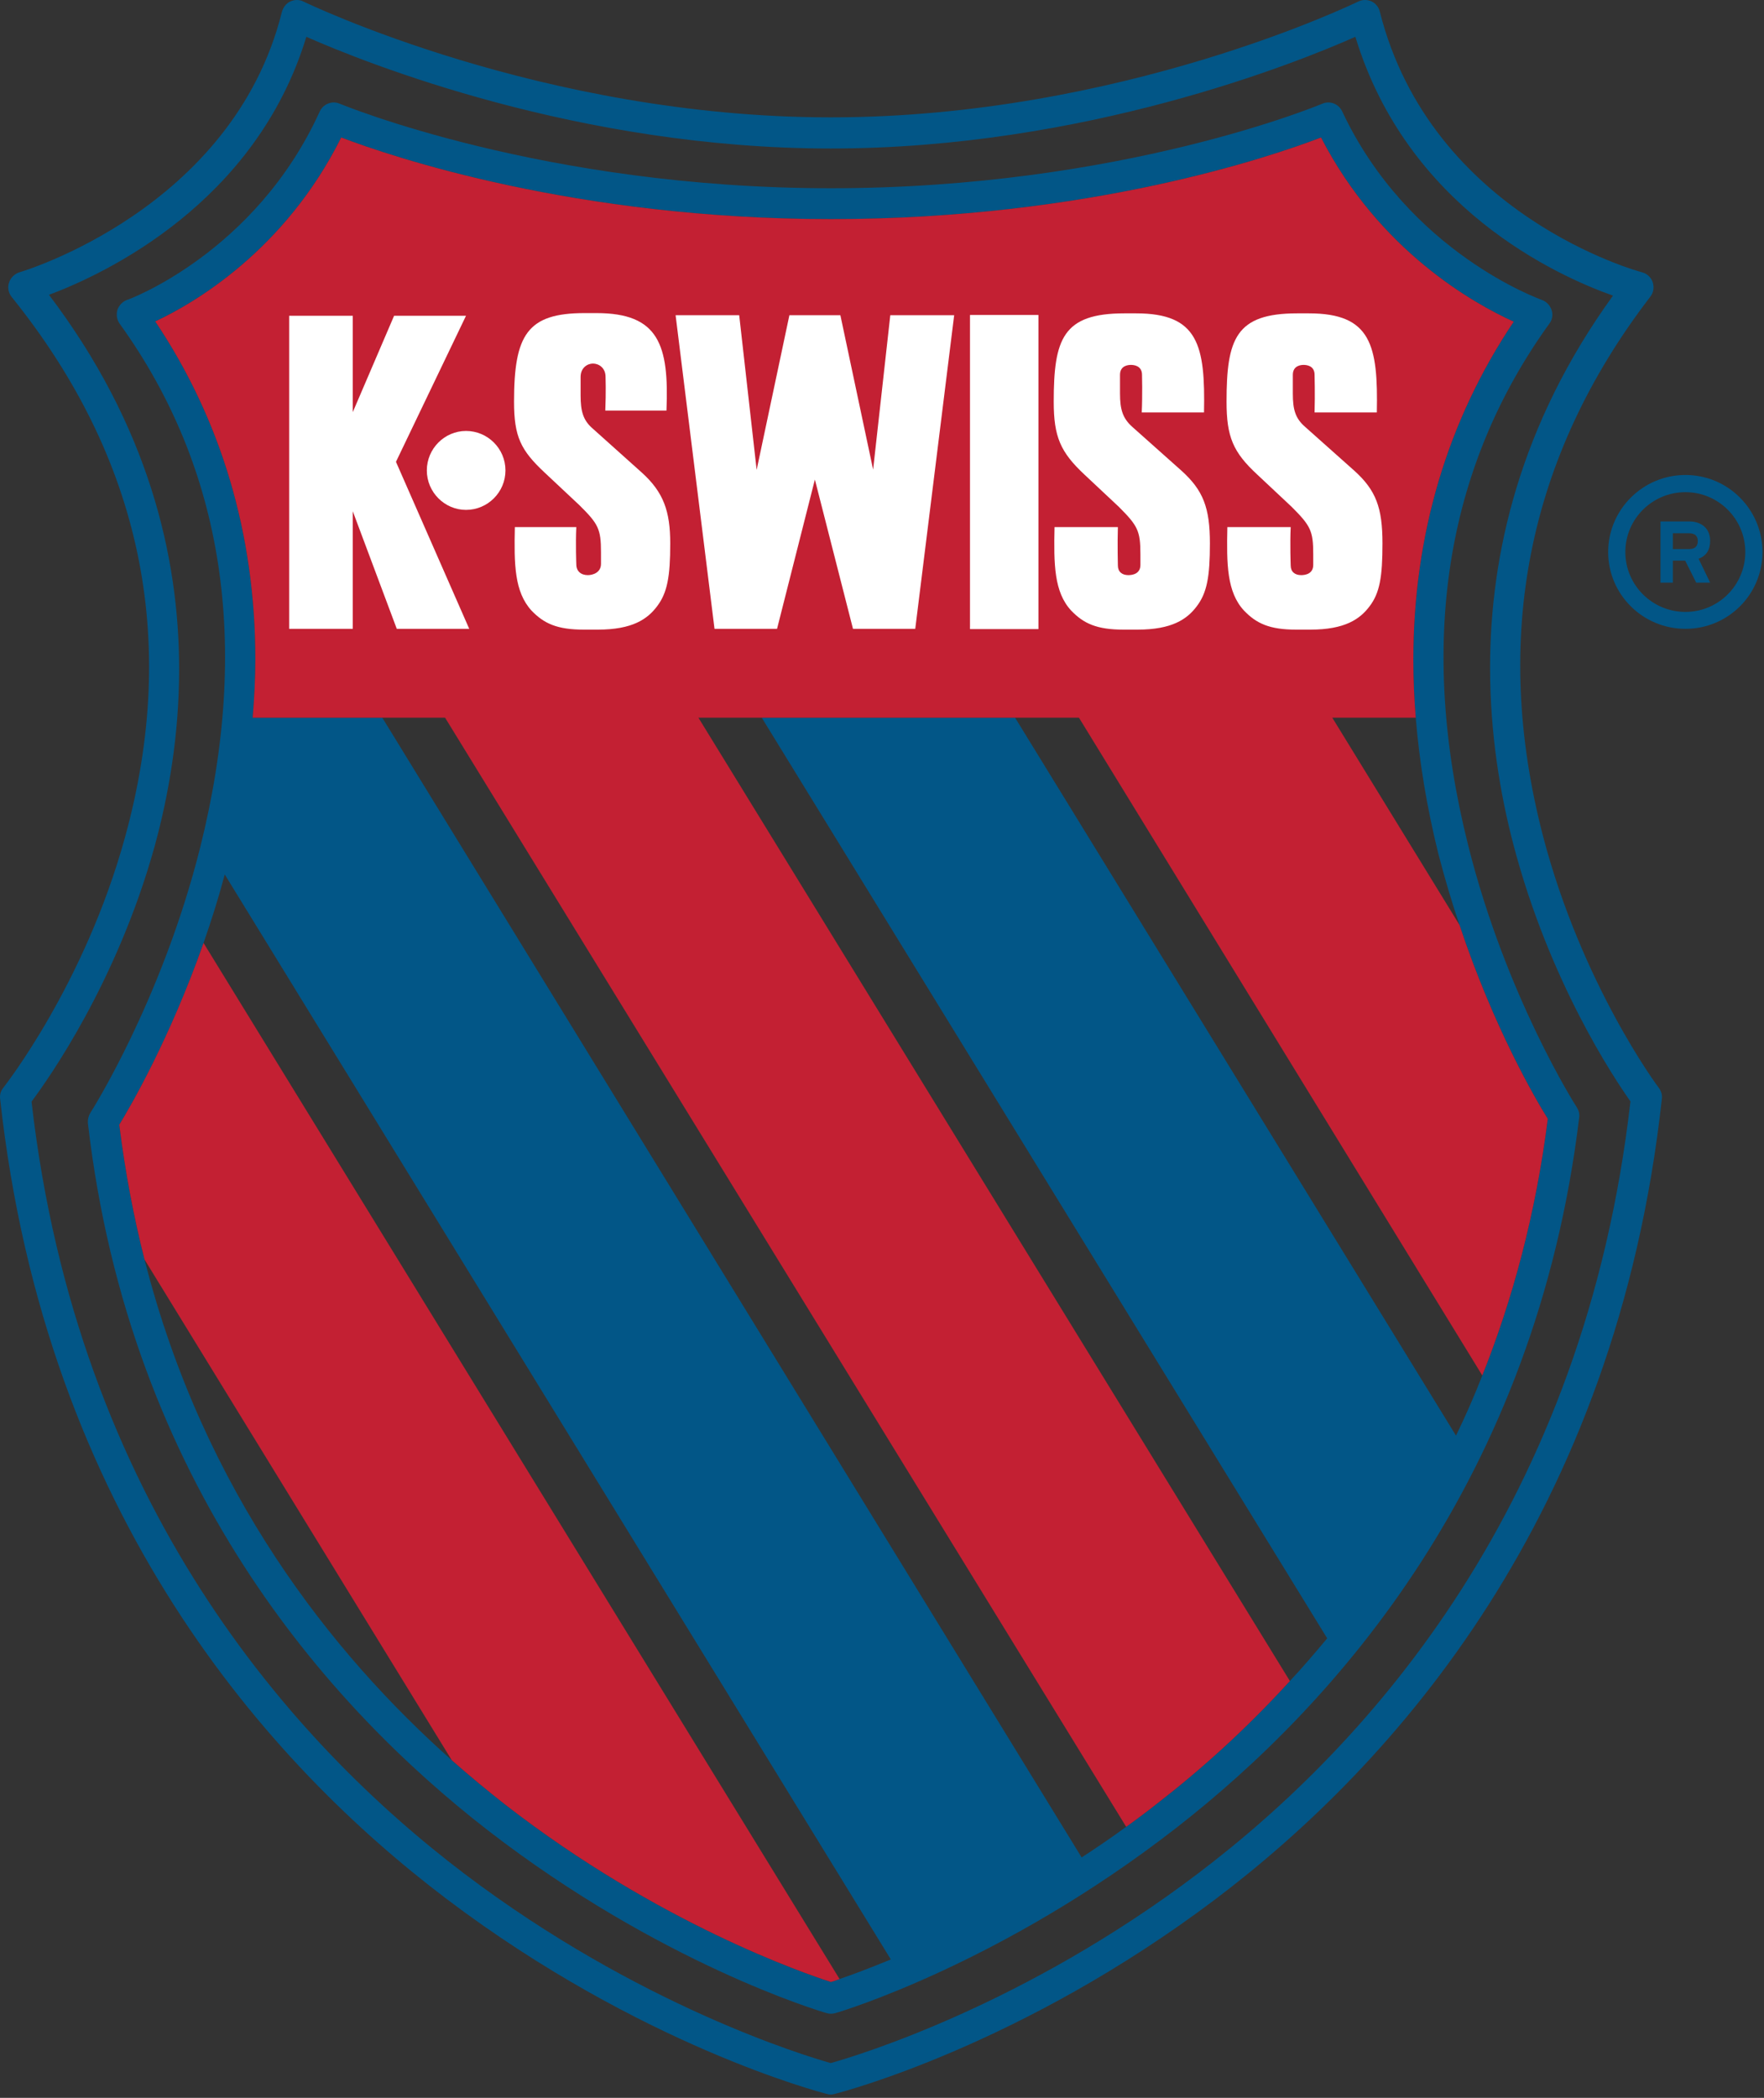
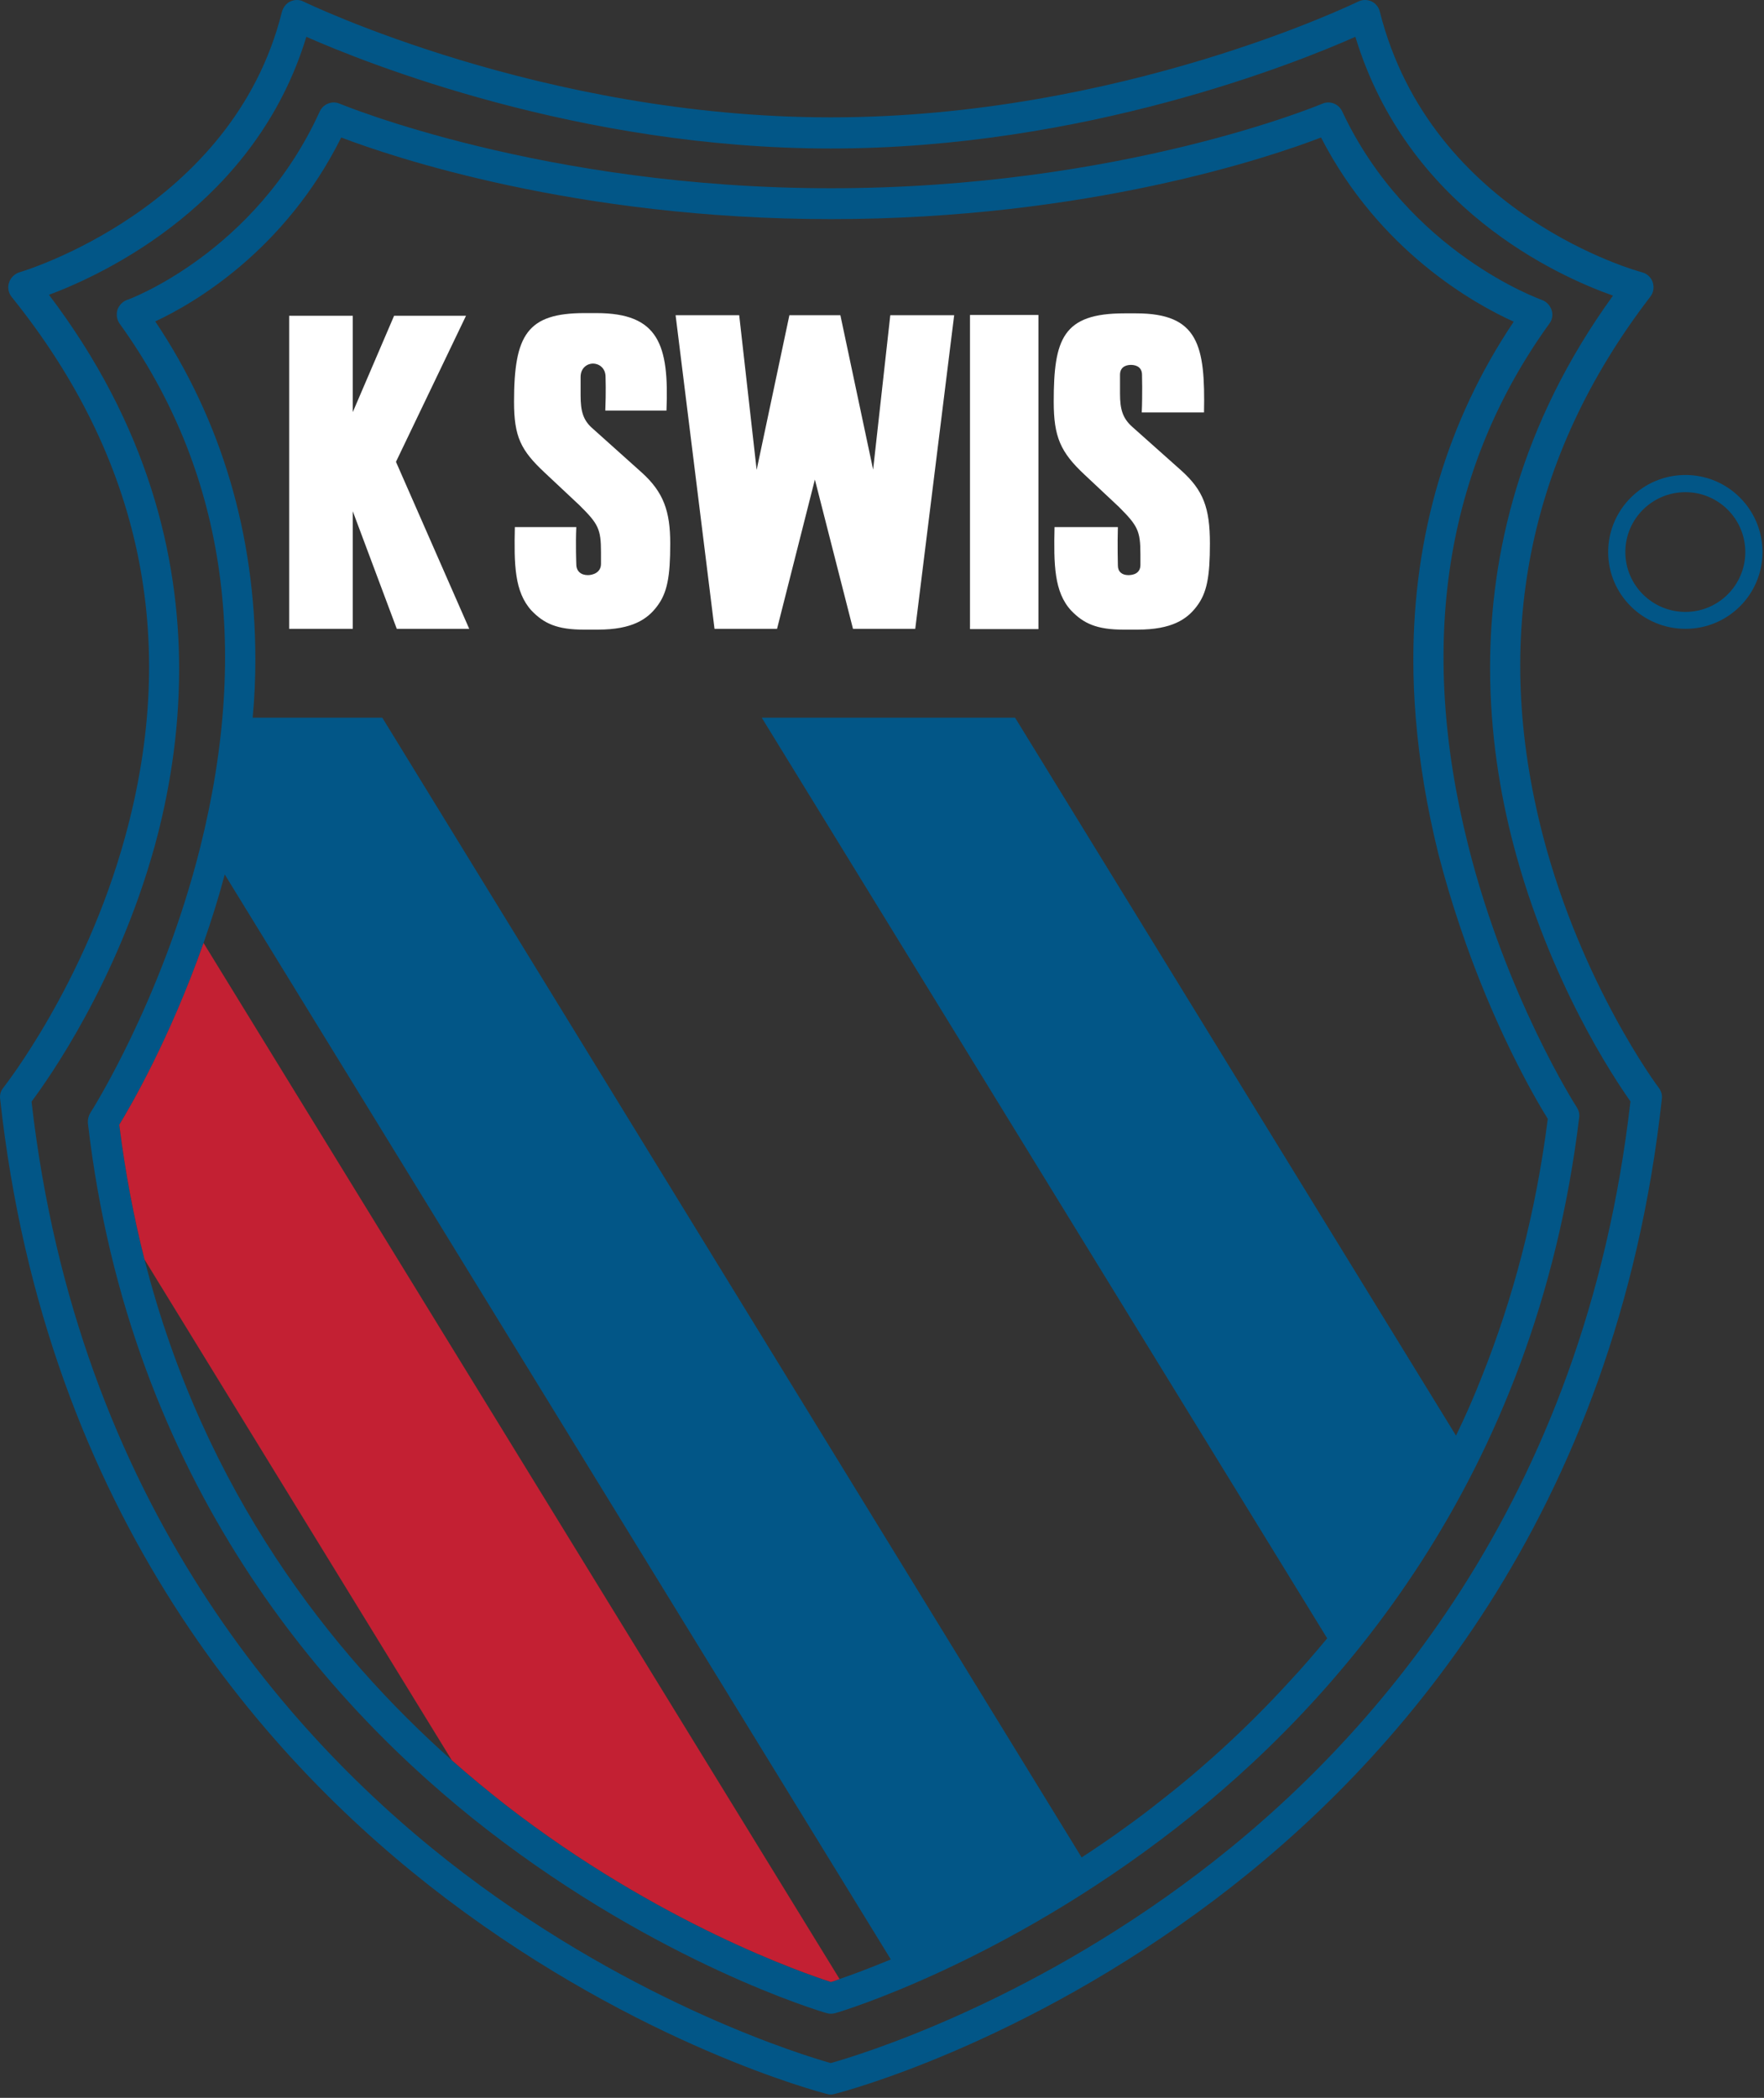
<svg xmlns="http://www.w3.org/2000/svg" width="461" height="548" viewBox="0 0 461 548" fill="none">
  <rect x="0" y="0" width="461" height="548" fill="#333333" stroke="none" />
  <path fill-rule="evenodd" clip-rule="evenodd" d="M433.53 284.19C434.161 285.032 434.442 286.084 434.302 287.066C422.379 396.053 364.238 460.927 317.6 496.134C267.033 534.286 220.114 546.489 218.08 546.98C217.449 547.191 216.748 547.191 216.116 546.98C214.153 546.489 167.233 534.216 116.737 496.063C70.098 460.786 11.958 395.913 0.035 287.066C-0.105 286.014 0.175 284.962 0.877 284.12C1.087 283.839 22.127 257.189 32.717 218.545C46.884 166.997 36.925 119.587 3.051 77.577C2.209 76.525 1.929 75.122 2.349 73.86C2.77 72.527 3.822 71.545 5.085 71.125C5.646 70.984 60.841 54.643 73.675 3.095C74.026 1.903 74.797 0.851 75.919 0.36C77.042 -0.131 78.304 -0.131 79.356 0.43C79.987 0.711 141.705 30.657 217.098 30.657C292.842 30.657 354.279 0.711 354.911 0.43C356.033 -0.131 357.295 -0.131 358.417 0.36C359.469 0.851 360.311 1.833 360.591 3.025C374.057 56.397 428.551 70.984 429.112 71.125C430.444 71.475 431.496 72.457 431.917 73.719C432.338 75.052 432.128 76.455 431.286 77.507C399.235 119.236 389.767 166.576 403.233 218.335C413.332 257.119 433.32 283.98 433.53 284.19ZM426.096 287.697C421.818 281.665 404.916 256.417 395.518 220.649C392.011 207.254 389.416 191.614 389.416 174.361C389.416 144.835 397.201 110.82 421.537 77.226C406.879 72.036 367.815 54.363 354.209 9.617C338.85 16.42 283.304 38.793 217.098 38.793C151.243 38.793 95.487 16.42 80.057 9.617C66.872 53.03 27.457 71.545 12.799 77.016C38.608 111.031 46.814 145.115 46.814 174.782C46.814 191.965 44.079 207.674 40.432 221C30.543 256.628 12.729 281.735 8.241 287.767C20.233 392.617 76.27 455.246 121.296 489.401C166.742 523.836 210.365 537.021 217.098 538.915C223.901 537.021 267.524 523.906 312.971 489.471C358.067 455.386 414.103 392.687 426.096 287.697Z" fill="#025687" />
  <path fill-rule="evenodd" clip-rule="evenodd" d="M383.665 220.719C393.554 260.275 411.859 288.959 412.069 289.24C412.56 290.011 412.841 290.923 412.701 291.905C401.269 386.585 349.019 445.146 307.22 477.618C261.984 512.755 220.044 525.379 218.291 525.87C217.519 526.081 216.748 526.081 216.046 525.87C214.293 525.379 172.423 512.895 127.397 478.039C85.808 445.778 33.91 387.637 22.969 293.378C22.899 292.466 23.109 291.554 23.6 290.713C23.81 290.432 42.255 261.397 52.285 221.491C65.61 168.4 58.526 122.322 31.244 84.52C30.543 83.538 30.333 82.206 30.683 80.943C31.104 79.751 32.016 78.769 33.208 78.348C33.559 78.278 66.802 66.005 83.564 29.115C84.476 27.151 86.79 26.239 88.754 27.081C89.315 27.291 141.985 49.173 217.168 49.173C292.983 49.173 345.092 27.291 345.583 27.081C347.617 26.239 349.861 27.151 350.773 29.115C368.096 66.005 402.601 78.208 402.952 78.348C404.144 78.769 405.056 79.751 405.477 80.943C405.898 82.135 405.687 83.538 404.916 84.52C377.634 122.322 370.48 168.189 383.665 220.719ZM232.808 511.843L58.737 228.434C57.054 234.746 55.16 240.707 53.196 246.318C44.43 271.426 34.05 289.099 31.174 293.798C32.717 306.212 34.962 317.924 37.767 329.005C53.266 389.881 86.86 432.102 118.07 459.804C122.839 464.012 127.538 467.87 132.096 471.447C172.143 502.516 210.436 515.561 217.168 517.735C217.659 517.594 218.501 517.314 219.413 516.963C222.288 515.981 226.847 514.298 232.808 511.843ZM404.495 292.255C401.409 287.346 390.328 268.41 381.421 241.619C379.457 235.798 377.564 229.486 375.88 222.964C372.888 210.854 370.924 199.025 369.989 187.476C369.568 182.38 369.358 177.33 369.358 172.327C369.358 139.715 378.265 109.838 395.588 84.029C385.208 79.33 360.521 65.584 345.232 35.917C332.328 40.897 284.426 57.238 217.168 57.238C150.401 57.238 102.22 40.897 89.175 35.917C74.447 65.444 50.671 79.26 40.572 83.959C57.825 109.698 66.732 139.575 66.732 172.257C66.732 177.237 66.522 182.356 66.031 187.476H99.905L282.673 485.193C286.46 482.738 290.388 480.073 294.315 477.197C297.05 475.234 299.786 473.2 302.521 471.026C313.672 462.399 325.525 451.809 337.097 439.115C340.393 435.608 343.619 431.821 346.845 427.964L199.074 187.476H265.28L380.509 375.013C382.964 369.963 385.278 364.703 387.382 359.303C395.307 339.385 401.339 317.153 404.495 292.255Z" fill="#025687" />
  <path d="M31.174 293.798C32.717 306.212 34.962 317.924 37.767 329.005L118.07 459.804C122.839 464.012 127.538 467.87 132.096 471.447C172.143 502.516 210.436 515.56 217.168 517.735C217.659 517.594 218.501 517.314 219.413 516.963L53.196 246.318C44.359 271.426 34.05 289.099 31.174 293.798Z" fill="#C32033" />
-   <path d="M265.28 187.476H281.972L387.382 359.303C395.307 339.385 401.339 317.153 404.495 292.255C401.409 287.346 390.328 268.41 381.421 241.619L348.178 187.476H369.989C369.568 182.38 369.358 177.33 369.358 172.327C369.358 139.715 378.265 109.838 395.588 84.029C385.208 79.33 360.521 65.584 345.232 35.917C332.327 40.897 284.426 57.238 217.168 57.238C150.401 57.238 102.219 40.897 89.174 35.917C74.447 65.444 50.671 79.26 40.572 83.959C57.825 109.698 66.732 139.575 66.732 172.257C66.732 177.237 66.451 182.356 66.031 187.476H99.905H116.316L294.315 477.197C297.05 475.234 299.785 473.2 302.521 471.026C313.672 462.399 325.524 451.809 337.096 439.115L182.522 187.476H199.074H265.28Z" fill="#C32033" />
-   <path d="M338.99 81.855H342.075C358.346 81.855 360.17 90.201 359.819 107.734H358.206H343.548C343.688 103.035 343.548 97.915 343.548 97.915C343.548 95.461 341.374 95.321 340.673 95.321C340.042 95.321 337.867 95.461 337.867 97.915V102.825C337.867 106.963 338.499 109.277 341.094 111.521L353.928 122.953C359.609 128.073 361.292 132.632 361.292 141.959C361.292 150.656 360.591 154.864 357.926 158.371C355.401 161.737 351.473 164.472 342.426 164.472H338.709C331.766 164.472 328.329 162.859 325.103 159.493C320.615 154.654 320.544 147.36 320.755 137.681H337.306C337.096 142.17 337.306 147.71 337.306 147.71C337.306 149.323 338.358 150.235 340.042 150.235C341.164 150.235 343.198 149.884 343.198 147.57V144.765C343.198 138.663 342.496 137.331 337.587 132.421L328.61 124.005C322.228 118.114 320.544 114.116 320.544 104.929C320.544 88.518 322.929 81.855 338.99 81.855Z" fill="white" />
  <path d="M293.824 81.855H296.91C313.181 81.855 315.004 90.201 314.654 107.734H313.041H298.383C298.593 103.035 298.453 97.915 298.453 97.915C298.453 95.461 296.209 95.321 295.577 95.321C294.876 95.321 292.702 95.461 292.702 97.915V102.825C292.702 106.963 293.403 109.277 295.928 111.521L308.762 122.953C314.443 128.073 316.197 132.632 316.197 141.959C316.197 150.656 315.425 154.864 312.76 158.371C310.235 161.737 306.308 164.472 297.261 164.472H293.614C286.6 164.472 283.164 162.859 279.938 159.493C275.449 154.654 275.379 147.36 275.589 137.681H292.141C292.001 142.17 292.141 147.71 292.141 147.71C292.141 149.323 293.193 150.235 294.876 150.235C295.998 150.235 298.032 149.884 298.032 147.57V144.765C298.032 138.663 297.331 137.331 292.421 132.421L283.444 124.005C277.132 118.114 275.379 114.116 275.379 104.929C275.379 88.518 277.763 81.855 293.824 81.855Z" fill="white" />
  <path d="M253.497 82.276H271.381V164.332H253.497V82.276Z" fill="white" />
  <path d="M103.692 164.262L92.19 133.543V164.262H75.568V82.486H92.19V107.664L102.991 82.486H121.786L103.481 120.639L122.628 164.262H103.692Z" fill="white" />
-   <path d="M121.786 133.193C116.176 133.193 111.547 128.564 111.547 122.883C111.547 117.202 116.176 112.573 121.786 112.573C127.467 112.573 132.096 117.202 132.096 122.883C132.096 128.564 127.467 133.193 121.786 133.193Z" fill="white" />
  <path d="M171.721 158.371C169.196 161.737 165.269 164.472 156.222 164.472H152.575C145.561 164.472 142.125 162.859 138.899 159.493C134.41 154.583 134.34 147.36 134.55 137.681H150.611C150.401 142.17 150.611 147.43 150.611 147.43C150.611 149.183 151.803 150.235 153.627 150.235C154.889 150.235 157.063 149.604 157.063 147.29V144.274C157.063 138.172 156.362 136.84 151.383 131.93L142.405 123.514C136.093 117.623 134.34 114.116 134.34 104.929C134.34 87.466 137.777 81.785 152.785 81.785H155.871C172.142 81.785 174.877 90.061 174.176 107.243H158.185C158.396 102.544 158.256 98.477 158.256 98.477C158.256 96.022 156.432 94.97 154.959 94.97C153.557 94.97 151.733 96.022 151.733 98.477V103.246C151.733 107.384 152.364 109.768 154.889 111.942L167.724 123.444C173.404 128.564 175.158 133.543 175.158 141.959C175.158 150.656 174.386 154.864 171.721 158.371Z" fill="white" />
  <path d="M176.561 82.346H193.182L197.741 122.743L206.297 82.346H219.623L228.179 122.673L232.667 82.346H249.359L239.19 164.262H222.919L212.96 125.268L203.071 164.262H186.73L176.561 82.346Z" fill="white" />
  <path fill-rule="evenodd" clip-rule="evenodd" d="M460.602 144.204C460.602 155.285 451.625 164.262 440.473 164.262C429.322 164.262 420.275 155.285 420.275 144.204C420.275 133.123 429.322 124.075 440.473 124.075C451.625 124.075 460.602 133.123 460.602 144.204ZM456.113 144.204C456.113 135.577 449.1 128.564 440.473 128.564C431.777 128.564 424.763 135.577 424.763 144.204C424.763 152.83 431.777 159.843 440.473 159.843C449.1 159.843 456.113 152.83 456.113 144.204Z" fill="#025687" />
-   <path fill-rule="evenodd" clip-rule="evenodd" d="M443.278 152.199L440.403 146.448H437.177V152.199H433.951V136.208H441.455C444.471 136.208 446.925 137.892 446.925 141.258C446.925 143.643 445.944 145.186 443.91 145.957L446.925 152.199H443.278ZM441.385 139.294H437.177V143.432H441.385C442.928 143.432 443.699 142.731 443.699 141.328C443.699 139.926 442.858 139.294 441.385 139.294Z" fill="#025687" />
</svg>